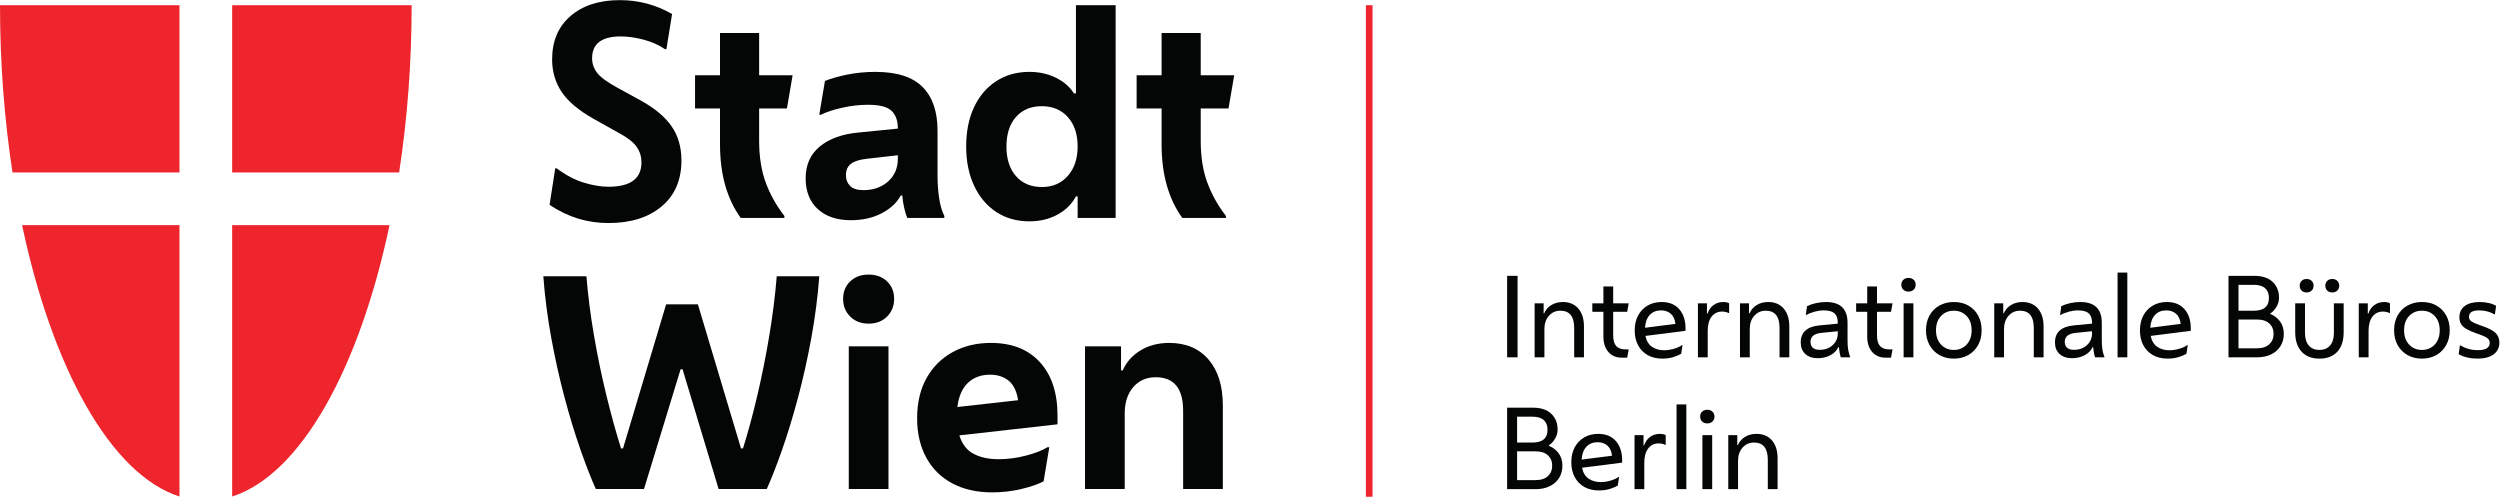
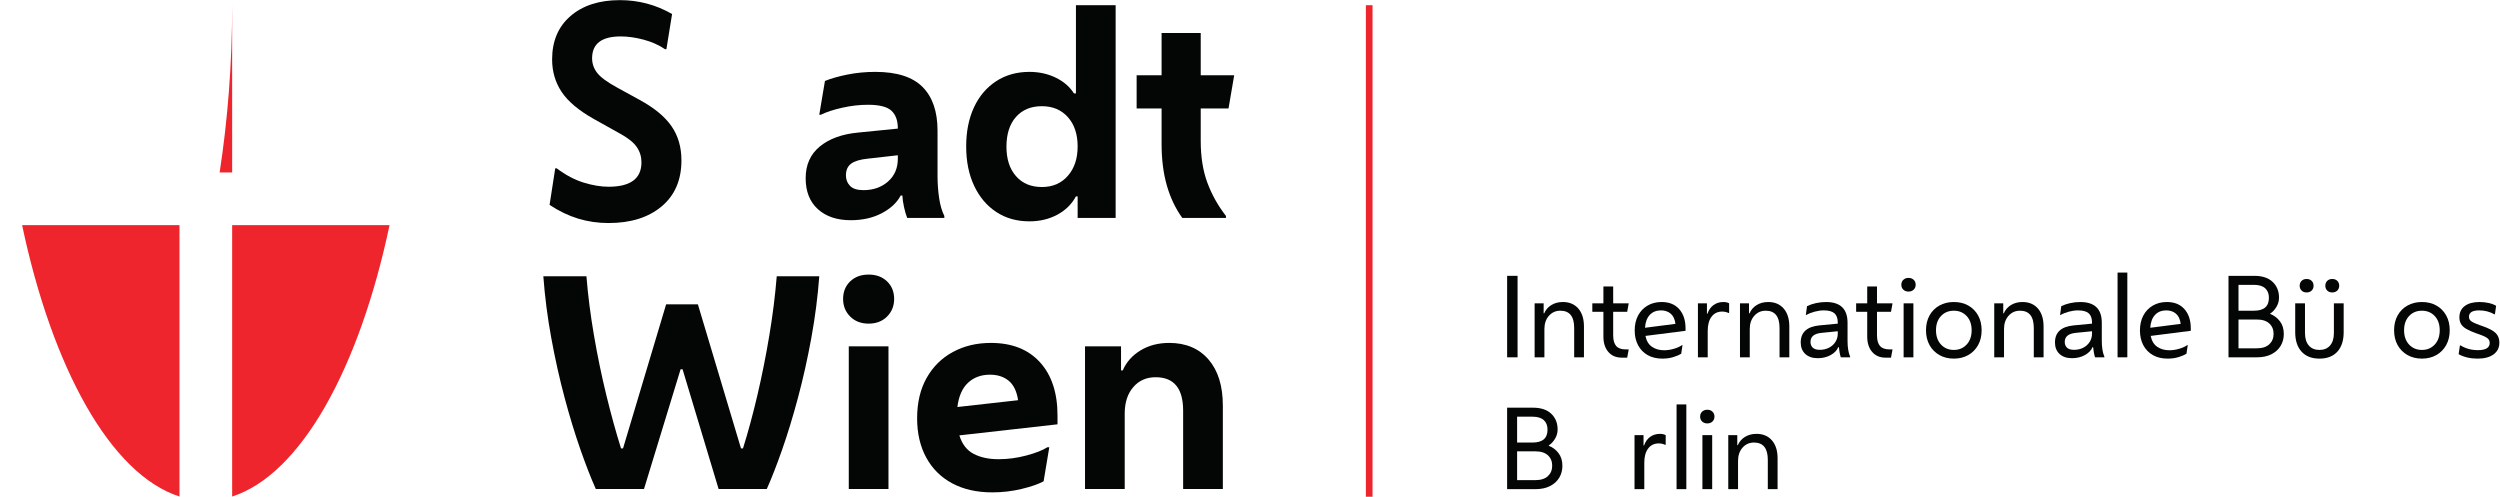
<svg xmlns="http://www.w3.org/2000/svg" xmlns:ns1="http://sodipodi.sourceforge.net/DTD/sodipodi-0.dtd" xmlns:ns2="http://www.inkscape.org/namespaces/inkscape" version="1.1" id="svg2" xml:space="preserve" width="763.097" height="151.615" viewBox="0 0 763.097 151.615" ns1:docname="275353c0490d5c2c2f4f50a99eadb690.eps">
  <defs id="defs6" />
  <ns1:namedview id="namedview4" pagecolor="#ffffff" bordercolor="#666666" borderopacity="1.0" ns2:pageshadow="2" ns2:pageopacity="0.0" ns2:pagecheckerboard="0" />
  <g id="g8" ns2:groupmode="layer" ns2:label="ink_ext_XXXXXX" transform="matrix(1.333,0,0,-1.333,0,151.615)">
    <g id="g10" transform="scale(0.1)">
-       <path d="M 411.004,742.547 V 1125.48 H 0 C 0,992.344 10.109,863.156 28.652,742.547 H 411.004" style="fill:#ee252c;fill-opacity:1;fill-rule:nonzero;stroke:none" id="path12" />
      <path d="M 411.004,621.938 H 50.613 C 119.68,294.84 253.094,51.27 411.004,0.422 V 621.938" style="fill:#ee252c;fill-opacity:1;fill-rule:nonzero;stroke:none" id="path14" />
-       <path d="m 531.617,742.547 v 382.933 h 411.008 c 0,-133.136 -10.113,-262.324 -28.656,-382.933 H 531.617" style="fill:#ee252c;fill-opacity:1;fill-rule:nonzero;stroke:none" id="path16" />
+       <path d="m 531.617,742.547 v 382.933 c 0,-133.136 -10.113,-262.324 -28.656,-382.933 H 531.617" style="fill:#ee252c;fill-opacity:1;fill-rule:nonzero;stroke:none" id="path16" />
      <path d="M 531.617,621.938 H 892.008 C 822.945,294.84 689.527,51.27 531.617,0.422 V 621.938" style="fill:#ee252c;fill-opacity:1;fill-rule:nonzero;stroke:none" id="path18" />
      <path d="m 1393.51,626.668 c -24.25,0 -47.41,3.355 -69.48,10.066 -22.08,6.707 -43.95,17.207 -65.59,31.496 l 12.98,83.774 h 3.25 c 20.78,-15.586 41.45,-26.524 62.02,-32.793 20.56,-6.285 39.5,-9.418 56.82,-9.418 50.23,0 75.34,18.609 75.34,55.852 0,12.984 -3.58,24.675 -10.71,35.066 -7.15,10.391 -19.82,20.559 -38,30.523 l -60.4,33.77 c -34.64,19.48 -59.2,40.152 -73.71,62.019 -14.51,21.856 -21.75,46.645 -21.75,74.357 0,41.99 14.06,75.11 42.21,99.37 28.14,24.23 65.81,36.36 113,36.36 42.86,0 82.68,-10.61 119.5,-31.82 l -13,-80.53 h -3.24 c -13.86,9.52 -30.1,16.78 -48.7,21.76 -18.63,4.97 -36.16,7.46 -52.61,7.46 -43.74,0 -65.59,-16.67 -65.59,-50 0,-12.125 3.78,-23.167 11.36,-33.121 7.57,-9.964 22.41,-21.004 44.49,-33.121 l 53.26,-29.222 c 33.32,-18.184 57.57,-38.215 72.73,-60.071 15.15,-21.871 22.73,-47.957 22.73,-78.257 0,-45.032 -15.17,-80.204 -45.46,-105.532 -30.32,-25.328 -70.79,-37.988 -121.45,-37.988" style="fill:#040606;fill-opacity:1;fill-rule:nonzero;stroke:none" id="path20" />
-       <path d="m 1696.14,638.355 c -15.59,21.645 -27.39,46.434 -35.4,74.36 -8.01,27.926 -12.01,59.637 -12.01,95.14 v 81.176 h -57.16 v 75.985 h 57.16 v 96.764 h 89.61 v -96.764 h 76.64 l -12.99,-75.985 h -63.65 V 815 c 0,-36.809 5.09,-68.844 15.27,-96.117 10.17,-27.274 24.35,-52.606 42.54,-75.981 v -4.547 h -100.01" style="fill:#040606;fill-opacity:1;fill-rule:nonzero;stroke:none" id="path22" />
      <path d="m 1937.07,735.77 c 0,-9.528 3.14,-17.536 9.42,-24.032 6.27,-6.492 16.55,-9.738 30.84,-9.738 22.51,0 41.24,6.594 56.18,19.805 14.94,13.203 22.4,30.625 22.4,52.281 v 7.793 l -68.83,-7.793 c -17.33,-1.734 -29.99,-5.523 -38,-11.367 -8.01,-5.844 -12.01,-14.832 -12.01,-26.949 z m 11.04,-102.61 c -31.61,0 -56.72,8.442 -75.33,25.324 -18.62,16.891 -27.93,40.481 -27.93,70.789 0,30.739 10.82,54.981 32.47,72.735 21.65,17.75 50.87,28.355 87.68,31.824 l 90.91,9.09 v 0.648 c 0,17.75 -4.87,31.176 -14.61,40.266 -9.74,9.094 -27.59,13.641 -53.57,13.641 -19.49,0 -39.29,-2.274 -59.42,-6.821 -20.14,-4.543 -36.27,-9.851 -48.39,-15.91 h -3.9 l 12.99,77.281 c 13.85,5.621 30.95,10.493 51.31,14.61 20.34,4.109 41.77,6.172 64.29,6.172 48.92,0 84.85,-11.477 107.81,-34.418 22.94,-22.957 34.42,-56.289 34.42,-100.012 v -103.91 c 0,-16.883 1.18,-33.555 3.57,-50.004 2.37,-16.457 6.38,-30.313 12.01,-41.563 v -4.547 h -85.07 c -2.6,6.497 -4.98,14.614 -7.15,24.356 -2.17,9.738 -3.47,18.719 -3.89,26.949 h -3.9 c -8.23,-16.023 -22.52,-29.445 -42.86,-40.265 -20.36,-10.829 -44.16,-16.235 -71.44,-16.235" style="fill:#040606;fill-opacity:1;fill-rule:nonzero;stroke:none" id="path24" />
      <path d="m 2385.82,709.145 c 24.68,0 44.48,8.543 59.42,25.652 14.94,17.094 22.4,39.5 22.4,67.211 0,28.14 -7.46,50.543 -22.4,67.215 -14.94,16.664 -34.74,25.007 -59.42,25.007 -25.12,0 -44.93,-8.23 -59.42,-24.683 -14.52,-16.453 -21.76,-39.184 -21.76,-68.188 0,-28.144 7.24,-50.55 21.76,-67.214 14.49,-16.672 34.3,-25 59.42,-25 z m 81.82,-70.79 v 49.356 h -3.89 c -9.53,-17.758 -23.7,-31.723 -42.54,-41.887 -18.83,-10.172 -40.16,-15.261 -63.97,-15.261 -29.01,0 -54.33,7.144 -75.98,21.429 -21.65,14.285 -38.54,34.309 -50.65,60.071 -12.13,25.753 -18.18,55.742 -18.18,89.945 0,34.199 5.94,64.07 17.85,89.621 11.9,25.539 28.79,45.461 50.66,59.75 21.86,14.285 47.29,21.43 76.3,21.43 22.09,0 42.22,-4.446 60.4,-13.313 18.18,-8.879 32.04,-20.894 41.57,-36.047 h 4.54 v 201.971 h 90.92 V 638.355 h -87.03" style="fill:#040606;fill-opacity:1;fill-rule:nonzero;stroke:none" id="path26" />
      <path d="m 2707.28,638.355 c -15.58,21.645 -27.39,46.434 -35.39,74.36 -8.02,27.926 -12.02,59.637 -12.02,95.14 v 81.176 h -57.15 v 75.985 h 57.15 v 96.764 h 89.62 v -96.764 h 76.64 l -12.99,-75.985 h -63.65 V 815 c 0,-36.809 5.09,-68.844 15.27,-96.117 10.17,-27.274 24.35,-52.606 42.53,-75.981 v -4.547 h -100.01" style="fill:#040606;fill-opacity:1;fill-rule:nonzero;stroke:none" id="path28" />
      <path d="m 1474.69,17.711 h -110.4 c -10.83,24.238 -22.52,54.23 -35.07,89.949 -12.56,35.711 -24.68,75.43 -36.37,119.164 -11.69,43.723 -21.86,89.297 -30.52,136.707 -8.67,47.407 -14.72,94.489 -18.18,141.246 h 98.71 c 3.46,-43.297 9.19,-88.316 17.21,-135.078 8,-46.758 17.42,-92.332 28.25,-136.703 10.81,-44.387 22.08,-85.183 33.77,-122.418 h 4.55 l 98.71,329.906 h 72.73 l 98.71,-329.906 h 4.55 c 11.69,37.235 22.73,78.031 33.12,122.418 10.4,44.371 19.48,89.945 27.27,136.703 7.79,46.762 13.42,91.781 16.9,135.078 h 97.41 c -3.48,-46.757 -9.54,-93.839 -18.19,-141.246 -8.67,-47.41 -18.83,-92.984 -30.52,-136.707 -11.7,-43.734 -23.81,-83.453 -36.36,-119.164 C 1778.4,71.941 1766.7,41.949 1755.88,17.711 H 1645.49 L 1563.01,291.77 h -4.55 L 1474.69,17.711" style="fill:#040606;fill-opacity:1;fill-rule:nonzero;stroke:none" id="path30" />
      <path d="M 1943.58,17.711 V 344.367 h 90.91 V 17.711 Z m 45.45,378.609 c -17.32,0 -31.39,5.41 -42.21,16.239 -10.82,10.816 -16.23,24.242 -16.23,40.265 0,16.446 5.41,29.875 16.23,40.262 10.82,10.394 24.89,15.586 42.21,15.586 17.32,0 31.39,-5.192 42.22,-15.586 10.82,-10.387 16.23,-23.816 16.23,-40.262 0,-16.023 -5.41,-29.449 -16.23,-40.265 -10.83,-10.829 -24.9,-16.239 -42.22,-16.239" style="fill:#040606;fill-opacity:1;fill-rule:nonzero;stroke:none" id="path32" />
      <path d="m 2266.98,279.426 c -20.35,0 -37.13,-6.168 -50.33,-18.508 -13.21,-12.336 -21.33,-30.848 -24.35,-55.52 l 138.98,15.586 c -3.04,20.34 -10.18,35.164 -21.44,44.485 -11.26,9.301 -25.55,13.957 -42.86,13.957 z m 5.2,-269.504 c -35.51,0 -66.14,6.93 -91.9,20.777 -25.76,13.852 -45.57,33.551 -59.42,59.09 -13.86,25.551 -20.78,55.418 -20.78,89.629 0,35.934 7.24,66.777 21.75,92.543 14.51,25.754 34.53,45.562 60.07,59.418 25.55,13.855 54.56,20.789 87.03,20.789 48.06,0 85.5,-14.73 112.35,-44.164 26.84,-29.449 40.26,-70.137 40.26,-122.094 v -20.133 l -224.7,-25.324 c 6.06,-19.922 16.89,-33.992 32.47,-42.215 15.59,-8.227 34.64,-12.34 57.15,-12.34 21.21,0 42.43,2.812 63.65,8.441 21.2,5.621 37.23,11.91 48.06,18.84 h 4.54 L 2389.72,35.238 C 2377.6,28.75 2360.71,22.898 2339.07,17.711 2317.41,12.52 2295.12,9.922 2272.18,9.922" style="fill:#040606;fill-opacity:1;fill-rule:nonzero;stroke:none" id="path34" />
      <path d="M 2484.54,17.711 V 344.367 h 82.47 v -55.195 h 3.9 c 8.22,19.043 21.75,34.305 40.59,45.781 18.83,11.469 40.8,17.215 65.92,17.215 38.09,0 68.07,-12.672 89.94,-37.992 21.85,-25.332 32.79,-60.512 32.79,-105.531 V 17.711 h -90.92 V 196.949 c 0,51.082 -21,76.637 -62.99,76.637 -21.22,0 -38.32,-7.582 -51.31,-22.734 -12.98,-15.157 -19.48,-35.293 -19.48,-60.391 V 17.711 h -90.91" style="fill:#040606;fill-opacity:1;fill-rule:nonzero;stroke:none" id="path36" />
      <path d="m 3142.95,0 h -15.29 v 1125.53 h 15.29 V 0" style="fill:#ee252c;fill-opacity:1;fill-rule:nonzero;stroke:none" id="path38" />
      <path d="m 3451.14,319.184 v 186.601 h 23.88 V 319.184 h -23.88" style="fill:#040606;fill-opacity:1;fill-rule:nonzero;stroke:none" id="path40" />
      <path d="m 3514.08,319.184 v 123.664 h 20.65 v -22.891 h 1.24 c 3.49,8.125 9,14.461 16.55,19.031 7.54,4.563 16.3,6.836 26.25,6.836 14.92,0 26.7,-4.969 35.33,-14.922 8.62,-9.961 12.93,-23.64 12.93,-41.054 v -70.664 h -22.39 v 67.179 c 0,26.375 -10.53,39.559 -31.59,39.559 -10.63,0 -19.38,-3.895 -26.25,-11.688 -6.89,-7.804 -10.33,-17.832 -10.33,-30.109 v -64.941 h -22.39" style="fill:#040606;fill-opacity:1;fill-rule:nonzero;stroke:none" id="path42" />
      <path d="m 3726.06,318.441 h -12.69 c -12.77,0 -22.93,4.348 -30.48,13.059 -7.55,8.711 -11.31,20.438 -11.31,35.203 v 56.731 h -25.39 v 19.414 h 25.39 v 38.562 h 22.39 v -38.562 h 35.57 l -3.48,-19.414 h -32.09 v -53.743 c 0,-11.113 2.27,-19.285 6.83,-24.511 4.56,-5.223 11.74,-7.832 21.53,-7.832 h 7.21 l -3.48,-18.907" style="fill:#040606;fill-opacity:1;fill-rule:nonzero;stroke:none" id="path44" />
      <path d="m 3803.44,426.664 c -10.61,0 -19.16,-3.437 -25.62,-10.32 -6.48,-6.887 -10.13,-16.711 -10.96,-29.485 l 69.67,8.957 c -1.33,10.614 -4.97,18.418 -10.95,23.387 -5.97,4.981 -13.35,7.461 -22.14,7.461 z m 3.23,-110.469 c -13.1,0 -24.38,2.707 -33.84,8.086 -9.45,5.391 -16.75,12.942 -21.89,22.649 -5.15,9.695 -7.71,20.937 -7.71,33.711 0,13.269 2.61,24.754 7.84,34.461 5.22,9.699 12.48,17.246 21.76,22.636 9.29,5.391 20,8.086 32.1,8.086 17.25,0 30.69,-5.469 40.31,-16.414 9.62,-10.949 14.43,-25.625 14.43,-44.043 v -5.469 l -91.82,-11.699 c 2.33,-11.445 7.35,-19.777 15.06,-25 7.72,-5.226 16.88,-7.844 27.49,-7.844 7.46,0 15.01,1.125 22.65,3.36 7.63,2.238 13.76,5.019 18.41,8.34 h 1.24 l -2.98,-19.657 c -4.15,-2.656 -10.04,-5.187 -17.67,-7.589 -7.63,-2.403 -16.09,-3.614 -25.38,-3.614" style="fill:#040606;fill-opacity:1;fill-rule:nonzero;stroke:none" id="path46" />
      <path d="m 3888.03,319.184 v 123.664 h 20.65 v -23.645 h 1.24 c 2.83,8.457 7.43,15.012 13.81,19.66 6.39,4.637 13.9,6.961 22.52,6.961 5.32,0 9.71,-0.996 13.2,-2.976 v -22.149 h -1.25 c -4.65,2.156 -9.54,3.231 -14.68,3.231 -10.28,0 -18.37,-3.895 -24.26,-11.688 -5.89,-7.804 -8.84,-18.586 -8.84,-32.344 v -60.714 h -22.39" style="fill:#040606;fill-opacity:1;fill-rule:nonzero;stroke:none" id="path48" />
      <path d="m 3984.32,319.184 v 123.664 h 20.65 v -22.891 h 1.24 c 3.49,8.125 9.01,14.461 16.56,19.031 7.54,4.563 16.3,6.836 26.25,6.836 14.92,0 26.7,-4.969 35.33,-14.922 8.61,-9.961 12.93,-23.64 12.93,-41.054 v -70.664 h -22.39 v 67.179 c 0,26.375 -10.53,39.559 -31.6,39.559 -10.62,0 -19.37,-3.895 -26.25,-11.688 -6.88,-7.804 -10.33,-17.832 -10.33,-30.109 v -64.941 h -22.39" style="fill:#040606;fill-opacity:1;fill-rule:nonzero;stroke:none" id="path50" />
      <path d="m 4145.79,354.516 c 0,-5.645 1.75,-10.078 5.23,-13.309 3.48,-3.234 8.79,-4.855 15.93,-4.855 7.96,0 15.04,1.621 21.27,4.855 6.22,3.231 11.11,7.664 14.67,13.309 3.57,5.636 5.35,12.023 5.35,19.16 v 5.226 l -37.32,-3.73 c -16.75,-1.66 -25.13,-8.547 -25.13,-20.656 z m 16.43,-37.325 c -11.94,0 -21.4,3.235 -28.37,9.707 -6.96,6.465 -10.45,15.254 -10.45,26.368 0,23.222 14.35,36.25 43.05,39.074 l 41.79,3.973 v 2.238 c 0,9.785 -2.52,16.922 -7.58,21.406 -5.06,4.473 -13.24,6.707 -24.5,6.707 -6.48,0 -13.36,-0.945 -20.66,-2.859 -7.3,-1.907 -13.68,-4.434 -19.16,-7.59 h -1.24 l 2.73,20.156 c 6.14,2.988 12.98,5.313 20.53,6.965 7.55,1.66 15.22,2.488 23.02,2.488 32.84,0 49.26,-15.84 49.26,-47.519 v -41.297 c 0,-15.098 1.99,-27.297 5.97,-36.582 v -1.242 h -21.39 c -1,2.824 -1.92,6.504 -2.75,11.074 -0.83,4.562 -1.4,8.664 -1.73,12.316 h -1.25 c -3.15,-7.461 -9.04,-13.566 -17.66,-18.293 -8.63,-4.726 -18.5,-7.09 -29.61,-7.09" style="fill:#040606;fill-opacity:1;fill-rule:nonzero;stroke:none" id="path52" />
      <path d="m 4330.16,318.441 h -12.69 c -12.77,0 -22.93,4.348 -30.48,13.059 -7.54,8.711 -11.31,20.438 -11.31,35.203 v 56.731 h -25.38 v 19.414 h 25.38 v 38.562 h 22.39 v -38.562 h 35.58 l -3.49,-19.414 h -32.09 v -53.743 c 0,-11.113 2.27,-19.285 6.84,-24.511 4.56,-5.223 11.73,-7.832 21.52,-7.832 h 7.22 l -3.49,-18.907" style="fill:#040606;fill-opacity:1;fill-rule:nonzero;stroke:none" id="path54" />
      <path d="m 4359.02,319.184 v 123.664 h 22.39 V 319.184 Z m 11.2,150.527 c -4.82,0 -8.75,1.457 -11.82,4.355 -3.07,2.903 -4.61,6.68 -4.61,11.321 0,4.648 1.54,8.418 4.61,11.328 3.07,2.89 7,4.344 11.82,4.344 4.8,0 8.75,-1.454 11.81,-4.344 3.07,-2.91 4.6,-6.68 4.6,-11.328 0,-4.641 -1.53,-8.418 -4.6,-11.321 -3.06,-2.898 -7.01,-4.355 -11.81,-4.355" style="fill:#040606;fill-opacity:1;fill-rule:nonzero;stroke:none" id="path56" />
      <path d="m 4473.97,336.109 c 11.94,0 21.73,4.102 29.36,12.313 7.63,8.203 11.45,19.113 11.45,32.715 0,13.605 -3.82,24.465 -11.45,32.597 -7.63,8.125 -17.42,12.188 -29.36,12.188 -11.95,0 -21.73,-4.063 -29.36,-12.188 -7.62,-8.132 -11.44,-18.992 -11.44,-32.597 0,-13.602 3.82,-24.512 11.44,-32.715 7.63,-8.211 17.41,-12.313 29.36,-12.313 z m 0,-19.914 c -12.43,0 -23.47,2.746 -33.09,8.215 -9.62,5.477 -17.13,13.067 -22.52,22.762 -5.39,9.707 -8.08,21.027 -8.08,33.965 0,12.941 2.69,24.258 8.08,33.965 5.39,9.699 12.9,17.246 22.52,22.636 9.62,5.391 20.66,8.086 33.09,8.086 12.61,0 23.68,-2.695 33.22,-8.086 9.53,-5.39 17,-12.937 22.39,-22.636 5.39,-9.707 8.09,-21.024 8.09,-33.965 0,-12.938 -2.7,-24.258 -8.09,-33.965 -5.39,-9.695 -12.86,-17.285 -22.39,-22.762 -9.54,-5.469 -20.61,-8.215 -33.22,-8.215" style="fill:#040606;fill-opacity:1;fill-rule:nonzero;stroke:none" id="path58" />
      <path d="m 4566.53,319.184 v 123.664 h 20.65 v -22.891 h 1.24 c 3.49,8.125 9,14.461 16.55,19.031 7.54,4.563 16.3,6.836 26.25,6.836 14.93,0 26.7,-4.969 35.34,-14.922 8.61,-9.961 12.93,-23.64 12.93,-41.054 v -70.664 h -22.4 v 67.179 c 0,26.375 -10.52,39.559 -31.59,39.559 -10.62,0 -19.37,-3.895 -26.25,-11.688 -6.88,-7.804 -10.33,-17.832 -10.33,-30.109 v -64.941 h -22.39" style="fill:#040606;fill-opacity:1;fill-rule:nonzero;stroke:none" id="path60" />
      <path d="m 4728,354.516 c 0,-5.645 1.75,-10.078 5.23,-13.309 3.48,-3.234 8.78,-4.855 15.92,-4.855 7.96,0 15.05,1.621 21.27,4.855 6.22,3.231 11.12,7.664 14.68,13.309 3.56,5.636 5.35,12.023 5.35,19.16 v 5.226 l -37.32,-3.73 c -16.75,-1.66 -25.13,-8.547 -25.13,-20.656 z m 16.43,-37.325 c -11.95,0 -21.4,3.235 -28.37,9.707 -6.97,6.465 -10.45,15.254 -10.45,26.368 0,23.222 14.34,36.25 43.05,39.074 l 41.79,3.973 v 2.238 c 0,9.785 -2.53,16.922 -7.59,21.406 -5.05,4.473 -13.23,6.707 -24.5,6.707 -6.47,0 -13.36,-0.945 -20.65,-2.859 -7.31,-1.907 -13.68,-4.434 -19.16,-7.59 h -1.24 l 2.73,20.156 c 6.13,2.988 12.98,5.313 20.53,6.965 7.55,1.66 15.21,2.488 23.02,2.488 32.84,0 49.25,-15.84 49.25,-47.519 v -41.297 c 0,-15.098 2,-27.297 5.98,-36.582 v -1.242 h -21.4 c -0.99,2.824 -1.91,6.504 -2.74,11.074 -0.83,4.562 -1.41,8.664 -1.74,12.316 h -1.24 c -3.15,-7.461 -9.04,-13.566 -17.66,-18.293 -8.64,-4.726 -18.5,-7.09 -29.61,-7.09" style="fill:#040606;fill-opacity:1;fill-rule:nonzero;stroke:none" id="path62" />
      <path d="m 4848.92,319.184 v 194.074 h 22.39 V 319.184 h -22.39" style="fill:#040606;fill-opacity:1;fill-rule:nonzero;stroke:none" id="path64" />
      <path d="m 4960.39,426.664 c -10.61,0 -19.16,-3.437 -25.62,-10.32 -6.48,-6.887 -10.13,-16.711 -10.96,-29.485 l 69.67,8.957 c -1.33,10.614 -4.97,18.418 -10.95,23.387 -5.96,4.981 -13.35,7.461 -22.14,7.461 z m 3.24,-110.469 c -13.11,0 -24.39,2.707 -33.84,8.086 -9.46,5.391 -16.76,12.942 -21.9,22.649 -5.14,9.695 -7.71,20.937 -7.71,33.711 0,13.269 2.62,24.754 7.84,34.461 5.22,9.699 12.48,17.246 21.77,22.636 9.29,5.391 19.99,8.086 32.1,8.086 17.24,0 30.68,-5.469 40.3,-16.414 9.62,-10.949 14.43,-25.625 14.43,-44.043 v -5.469 l -91.81,-11.699 c 2.32,-11.445 7.34,-19.777 15.06,-25 7.71,-5.226 16.87,-7.844 27.49,-7.844 7.46,0 15.01,1.125 22.64,3.36 7.63,2.238 13.76,5.019 18.41,8.34 h 1.24 l -2.98,-19.657 c -4.15,-2.656 -10.04,-5.187 -17.66,-7.589 -7.64,-2.403 -16.1,-3.614 -25.38,-3.614" style="fill:#040606;fill-opacity:1;fill-rule:nonzero;stroke:none" id="path66" />
      <path d="m 5167.65,405.766 h -41.8 V 339.84 h 41.8 c 12.61,0 22.18,3.066 28.74,9.199 6.54,6.141 9.82,14.102 9.82,23.887 0,9.785 -3.28,17.703 -9.82,23.758 -6.56,6.054 -16.13,9.082 -28.74,9.082 z m -41.8,20.156 h 35.33 c 22.88,0 34.33,9.863 34.33,29.609 0,9.289 -2.86,16.543 -8.58,21.77 -5.73,5.222 -14.22,7.84 -25.5,7.84 h -35.58 z m -22.89,-106.738 v 186.601 h 58.97 c 18.4,0 32.47,-4.637 42.16,-13.926 9.71,-9.296 14.56,-21.316 14.56,-36.082 0,-7.629 -2.03,-14.765 -6.09,-21.398 -4.07,-6.629 -8.75,-11.609 -14.06,-14.922 v -0.996 c 8.79,-3.32 16.17,-8.875 22.15,-16.668 5.96,-7.805 8.95,-17.512 8.95,-29.113 0,-10.117 -2.4,-19.2 -7.21,-27.246 -4.82,-8.047 -11.82,-14.434 -21.03,-19.161 -9.2,-4.726 -20.36,-7.089 -33.47,-7.089 h -64.93" style="fill:#040606;fill-opacity:1;fill-rule:nonzero;stroke:none" id="path68" />
      <path d="m 5340.57,467.719 c -4.82,0 -8.67,1.457 -11.57,4.355 -2.9,2.903 -4.36,6.594 -4.36,11.074 0,4.485 1.46,8.165 4.36,11.075 2.9,2.902 6.75,4.355 11.57,4.355 4.8,0 8.66,-1.453 11.57,-4.355 2.9,-2.91 4.36,-6.59 4.36,-11.075 0,-4.48 -1.46,-8.171 -4.36,-11.074 -2.91,-2.898 -6.77,-4.355 -11.57,-4.355 z m -58.72,0 c -4.82,0 -8.66,1.457 -11.56,4.355 -2.91,2.903 -4.36,6.594 -4.36,11.074 0,4.485 1.45,8.165 4.36,11.075 2.9,2.902 6.74,4.355 11.56,4.355 4.81,0 8.67,-1.453 11.57,-4.355 2.9,-2.91 4.36,-6.59 4.36,-11.075 0,-4.48 -1.46,-8.171 -4.36,-11.074 -2.9,-2.898 -6.76,-4.355 -11.57,-4.355 z m 29.36,-151.524 c -17.58,0 -31.23,5.313 -40.92,15.93 -9.71,10.613 -14.56,25.457 -14.56,44.531 v 66.192 h 22.39 v -67.93 c 0,-12.277 2.9,-21.816 8.71,-28.613 5.8,-6.809 13.93,-10.196 24.38,-10.196 10.45,0 18.58,3.387 24.38,10.196 5.81,6.797 8.71,16.336 8.71,28.613 v 67.93 h 22.39 v -66.192 c 0,-19.074 -4.81,-33.918 -14.42,-44.531 -9.63,-10.617 -23.31,-15.93 -41.06,-15.93" style="fill:#040606;fill-opacity:1;fill-rule:nonzero;stroke:none" id="path70" />
-       <path d="m 5401.27,319.184 v 123.664 h 20.66 v -23.645 h 1.24 c 2.82,8.457 7.42,15.012 13.81,19.66 6.38,4.637 13.89,6.961 22.51,6.961 5.32,0 9.71,-0.996 13.2,-2.976 v -22.149 h -1.25 c -4.65,2.156 -9.54,3.231 -14.68,3.231 -10.28,0 -18.37,-3.895 -24.26,-11.688 -5.89,-7.804 -8.84,-18.586 -8.84,-32.344 v -60.714 h -22.39" style="fill:#040606;fill-opacity:1;fill-rule:nonzero;stroke:none" id="path72" />
      <path d="m 5545.83,336.109 c 11.95,0 21.73,4.102 29.37,12.313 7.62,8.203 11.44,19.113 11.44,32.715 0,13.605 -3.82,24.465 -11.44,32.597 -7.64,8.125 -17.42,12.188 -29.37,12.188 -11.94,0 -21.73,-4.063 -29.35,-12.188 -7.63,-8.132 -11.45,-18.992 -11.45,-32.597 0,-13.602 3.82,-24.512 11.45,-32.715 7.62,-8.211 17.41,-12.313 29.35,-12.313 z m 0,-19.914 c -12.43,0 -23.46,2.746 -33.08,8.215 -9.62,5.477 -17.13,13.067 -22.52,22.762 -5.39,9.707 -8.09,21.027 -8.09,33.965 0,12.941 2.7,24.258 8.09,33.965 5.39,9.699 12.9,17.246 22.52,22.636 9.62,5.391 20.65,8.086 33.08,8.086 12.61,0 23.68,-2.695 33.23,-8.086 9.53,-5.39 17,-12.937 22.39,-22.636 5.39,-9.707 8.08,-21.024 8.08,-33.965 0,-12.938 -2.69,-24.258 -8.08,-33.965 -5.39,-9.695 -12.86,-17.285 -22.39,-22.762 -9.55,-5.469 -20.62,-8.215 -33.23,-8.215" style="fill:#040606;fill-opacity:1;fill-rule:nonzero;stroke:none" id="path74" />
      <path d="m 5673.23,316.195 c -16.75,0 -31.19,3.399 -43.3,10.207 l 2.99,20.157 h 1.24 c 11.78,-7.305 25.05,-10.95 39.82,-10.95 18.07,0 27.12,5.547 27.12,16.672 0,4.305 -1.71,7.832 -5.1,10.567 -3.41,2.742 -9.58,5.683 -18.55,8.836 l -7.2,2.492 c -9.8,3.476 -17.51,6.922 -23.15,10.32 -5.64,3.399 -9.62,7.219 -11.94,11.445 -2.33,4.231 -3.49,9.161 -3.49,14.805 0,11.113 4.06,19.738 12.2,25.879 8.12,6.133 19.49,9.199 34.08,9.199 7.13,0 14.06,-0.742 20.78,-2.234 6.72,-1.496 12.4,-3.652 17.04,-6.465 l -2.73,-19.414 h -1.25 c -10.62,5.977 -22.23,8.953 -34.83,8.953 -15.59,0 -23.38,-4.891 -23.38,-14.676 0,-2.656 0.65,-4.972 1.98,-6.965 1.33,-1.992 3.77,-3.894 7.34,-5.722 3.57,-1.824 8.75,-3.985 15.55,-6.473 l 5.72,-1.984 c 14.44,-4.981 24.55,-10.242 30.36,-15.801 5.8,-5.555 8.7,-12.898 8.7,-22.02 0,-11.613 -4.43,-20.656 -13.31,-27.121 -8.87,-6.472 -21.1,-9.707 -36.69,-9.707" style="fill:#040606;fill-opacity:1;fill-rule:nonzero;stroke:none" id="path76" />
      <path d="m 3515.75,103.879 h -41.78 V 37.969 h 41.78 c 12.6,0 22.18,3.07 28.74,9.203 6.54,6.137 9.82,14.09 9.82,23.879 0,9.789 -3.28,17.711 -9.82,23.758 -6.56,6.043 -16.14,9.07 -28.74,9.07 z m -41.78,20.152 h 35.32 c 22.88,0 34.33,9.86 34.33,29.598 0,9.285 -2.87,16.543 -8.59,21.766 -5.72,5.226 -14.22,7.832 -25.5,7.832 h -35.56 z M 3451.09,17.328 V 203.871 h 58.94 c 18.41,0 32.46,-4.637 42.16,-13.926 9.71,-9.285 14.55,-21.308 14.55,-36.062 0,-7.629 -2.03,-14.766 -6.09,-21.395 -4.07,-6.636 -8.75,-11.609 -14.06,-14.929 v -0.989 c 8.79,-3.32 16.18,-8.871 22.14,-16.66 5.97,-7.801 8.96,-17.5 8.96,-29.102 0,-10.117 -2.4,-19.199 -7.22,-27.238 -4.8,-8.051 -11.81,-14.422 -21.01,-19.148 -9.2,-4.731 -20.36,-7.094 -33.45,-7.094 h -64.92" style="fill:#040606;fill-opacity:1;fill-rule:nonzero;stroke:none" id="path78" />
-       <path d="m 3658.26,124.781 c -10.6,0 -19.15,-3.453 -25.61,-10.32 -6.47,-6.891 -10.12,-16.711 -10.95,-29.473 l 69.65,8.953 c -1.33,10.61 -4.98,18.399 -10.95,23.379 -5.96,4.969 -13.35,7.461 -22.14,7.461 z m 3.24,-110.441 c -13.1,0 -24.38,2.711 -33.82,8.09 -9.45,5.391 -16.76,12.941 -21.9,22.629 -5.13,9.703 -7.7,20.93 -7.7,33.703 0,13.27 2.61,24.75 7.83,34.457 5.23,9.703 12.47,17.23 21.77,22.633 9.28,5.382 19.98,8.078 32.08,8.078 17.24,0 30.67,-5.469 40.29,-16.418 9.62,-10.942 14.43,-25.614 14.43,-44.024 V 78.019 L 3622.7,66.328 c 2.32,-11.438 7.34,-19.77 15.05,-25 7.71,-5.219 16.87,-7.828 27.48,-7.828 7.47,0 15.01,1.109 22.63,3.352 7.63,2.25 13.76,5.019 18.41,8.34 h 1.24 l -2.98,-19.66 c -4.15,-2.641 -10.04,-5.172 -17.66,-7.582 -7.63,-2.398 -16.09,-3.609 -25.37,-3.609" style="fill:#040606;fill-opacity:1;fill-rule:nonzero;stroke:none" id="path80" />
      <path d="M 3742.83,17.328 V 140.941 h 20.65 V 117.32 h 1.24 c 2.82,8.461 7.42,15 13.81,19.649 6.38,4.636 13.88,6.961 22.51,6.961 5.3,0 9.7,-0.996 13.18,-2.989 v -22.132 h -1.25 c -4.64,2.152 -9.53,3.242 -14.68,3.242 -10.28,0 -18.36,-3.903 -24.24,-11.692 -5.89,-7.808 -8.83,-18.578 -8.83,-32.34 V 17.328 h -22.39" style="fill:#040606;fill-opacity:1;fill-rule:nonzero;stroke:none" id="path82" />
      <path d="M 3839.09,17.328 V 211.332 h 22.39 V 17.328 h -22.39" style="fill:#040606;fill-opacity:1;fill-rule:nonzero;stroke:none" id="path84" />
      <path d="M 3898.29,17.328 V 140.941 h 22.39 V 17.328 Z m 11.2,150.481 c -4.82,0 -8.75,1.453 -11.82,4.355 -3.07,2.899 -4.6,6.668 -4.6,11.316 0,4.641 1.53,8.411 4.6,11.321 3.07,2.89 7,4.344 11.82,4.344 4.8,0 8.74,-1.454 11.81,-4.344 3.07,-2.91 4.6,-6.68 4.6,-11.321 0,-4.648 -1.53,-8.417 -4.6,-11.316 -3.07,-2.902 -7.01,-4.355 -11.81,-4.355" style="fill:#040606;fill-opacity:1;fill-rule:nonzero;stroke:none" id="path86" />
      <path d="M 3957.49,17.328 V 140.941 h 20.65 v -22.882 h 1.24 c 3.48,8.132 8.99,14.461 16.54,19.043 7.54,4.543 16.29,6.828 26.24,6.828 14.92,0 26.69,-4.969 35.32,-14.918 8.62,-9.953 12.93,-23.633 12.93,-41.051 V 17.328 h -22.38 v 67.16 c 0,26.364 -10.54,39.543 -31.59,39.543 -10.62,0 -19.37,-3.902 -26.24,-11.691 -6.89,-7.789 -10.32,-17.82 -10.32,-30.09 V 17.328 h -22.39" style="fill:#040606;fill-opacity:1;fill-rule:nonzero;stroke:none" id="path88" />
    </g>
  </g>
</svg>